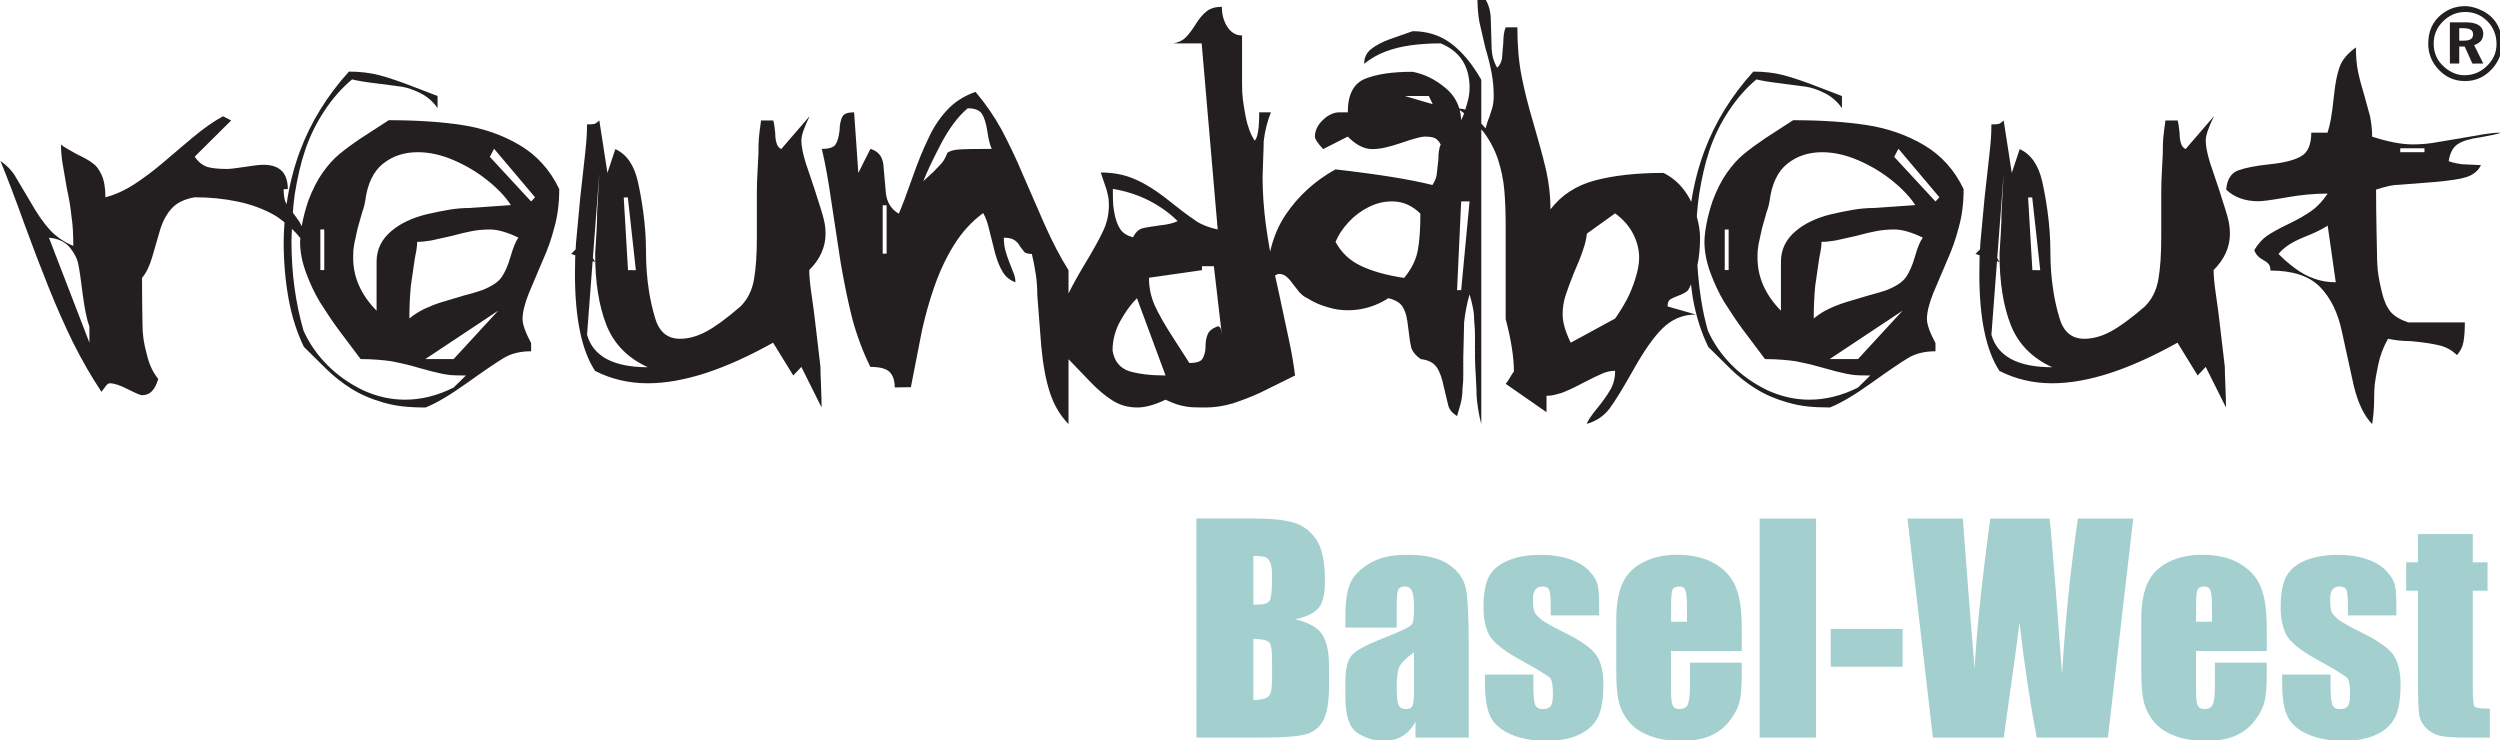
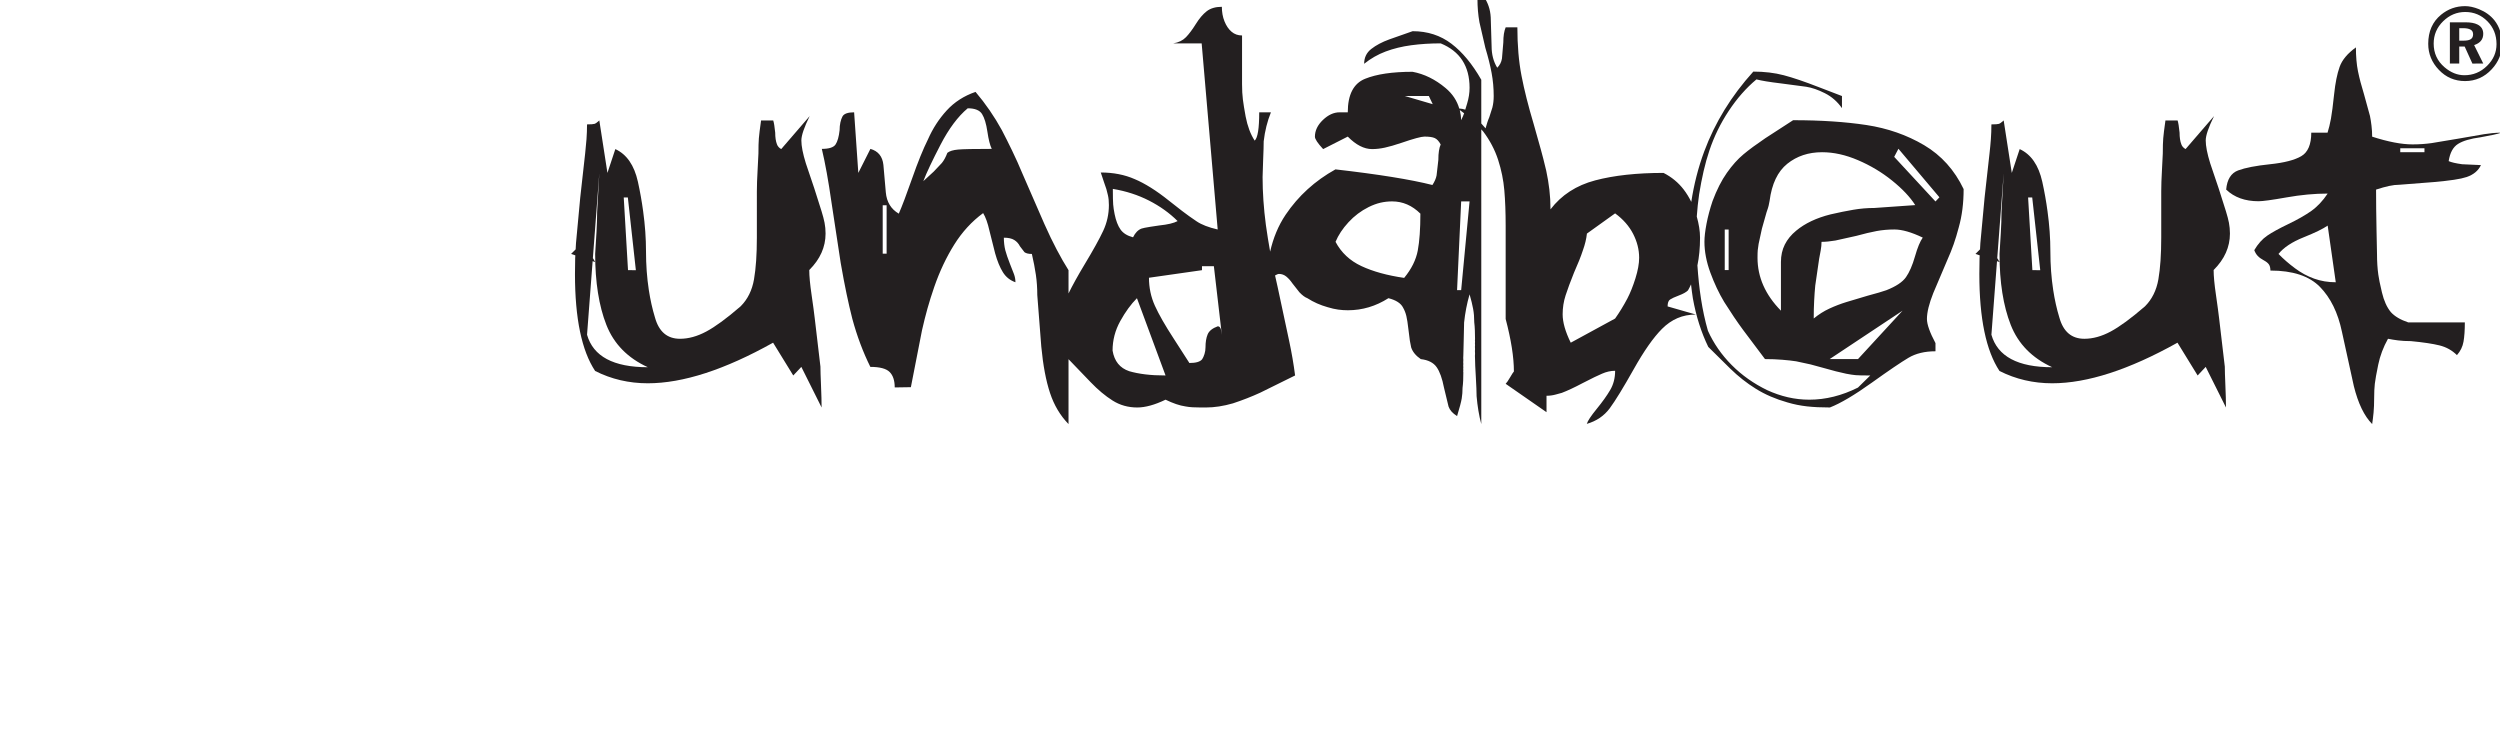
<svg xmlns="http://www.w3.org/2000/svg" xmlns:ns1="http://www.inkscape.org/namespaces/inkscape" xmlns:ns2="http://sodipodi.sourceforge.net/DTD/sodipodi-0.dtd" width="65.857mm" height="19.497mm" viewBox="0 0 65.857 19.497" version="1.1" id="svg983" ns1:version="1.4 (e7c3feb1, 2024-10-09)" ns2:docname="logo_rab_baselwest1.svg">
  <defs id="defs977">
    <clipPath clipPathUnits="userSpaceOnUse" id="clipPath18-9-9">
      <path d="M 0,0 H 283.465 V 141.732 H 0 Z" id="path16-9-0" />
    </clipPath>
  </defs>
  <ns2:namedview id="base" pagecolor="#ffffff" bordercolor="#666666" borderopacity="1.0" ns1:pageopacity="0.0" ns1:pageshadow="2" ns1:zoom="6.14683" ns1:cx="177.48986" ns1:cy="36.766919" ns1:document-units="mm" ns1:current-layer="layer1" ns1:document-rotation="0" showgrid="false" ns1:window-width="2544" ns1:window-height="1287" ns1:window-x="26" ns1:window-y="25" ns1:window-maximized="0" ns1:showpageshadow="2" ns1:pagecheckerboard="0" ns1:deskcolor="#d1d1d1" />
  <g ns1:label="Ebene 1" ns1:groupmode="layer" id="layer1" transform="translate(-62.321,-54.507)">
    <g id="g12-8-1" transform="matrix(0.353,0,0,-0.353,45.309,88.223)">
      <g id="g14-65-4" clip-path="url(#clipPath18-9-9)">
        <g id="g20-3-6" transform="translate(87.828,80.478)">
-           <path d="m 0,0 -3.081,3.329 0.316,0.605 3.058,-3.622 z m -1.532,-4.104 c -0.191,-0.665 -0.414,-1.18 -0.671,-1.545 -0.256,-0.366 -0.744,-0.69 -1.464,-0.973 -0.273,-0.099 -0.738,-0.235 -1.392,-0.409 l -1.588,-0.474 c -0.426,-0.131 -0.846,-0.292 -1.261,-0.484 -0.415,-0.191 -0.808,-0.438 -1.178,-0.743 0,0.468 0.01,0.909 0.031,1.323 0.022,0.413 0.049,0.789 0.081,1.127 l 0.292,2.01 c 0.033,0.163 0.07,0.364 0.114,0.605 0.043,0.239 0.064,0.457 0.064,0.653 0.295,0 0.639,0.033 1.032,0.099 l 1.557,0.346 c 0.601,0.165 1.109,0.286 1.524,0.362 0.415,0.077 0.857,0.116 1.327,0.116 0.568,0 1.273,-0.202 2.114,-0.605 -0.197,-0.273 -0.391,-0.742 -0.582,-1.408 m -4.252,-7.657 h -2.113 l 5.439,3.611 z m -0.002,-2.127 c -1.203,-0.603 -2.413,-0.904 -3.627,-0.904 -0.548,0 -1.082,0.061 -1.601,0.181 -0.52,0.12 -1.031,0.296 -1.534,0.526 -1.018,0.492 -1.905,1.118 -2.66,1.878 -0.755,0.761 -1.346,1.612 -1.772,2.554 -0.603,2.079 -0.903,4.295 -0.903,6.648 0,0.326 0.021,0.642 0.032,0.962 0.21,-0.212 0.426,-0.42 0.596,-0.66 l 0.034,0.035 c -0.008,-0.114 -0.022,-0.237 -0.022,-0.336 0,-0.732 0.147,-1.501 0.442,-2.305 0.295,-0.803 0.639,-1.534 1.032,-2.189 0.502,-0.798 0.971,-1.493 1.408,-2.083 l 1.637,-2.18 c 0.447,0 0.875,-0.018 1.285,-0.051 0.409,-0.032 0.755,-0.071 1.039,-0.115 0.437,-0.089 0.794,-0.166 1.072,-0.232 0.279,-0.066 0.581,-0.149 0.909,-0.247 0.731,-0.21 1.315,-0.359 1.752,-0.447 0.283,-0.056 0.518,-0.091 0.704,-0.107 0.186,-0.017 0.55,-0.025 1.097,-0.025 z m -9.942,11.797 h 0.291 V -5.12 h -0.291 z m 2.463,-1.544 c 0.012,0.126 0.033,0.282 0.066,0.469 l 0.246,1.135 0.344,1.218 c 0.088,0.251 0.139,0.416 0.155,0.493 0.017,0.076 0.041,0.197 0.074,0.362 0.164,1.271 0.604,2.196 1.319,2.771 0.716,0.575 1.582,0.864 2.599,0.864 0.863,0 1.756,-0.198 2.679,-0.593 0.923,-0.395 1.771,-0.902 2.541,-1.521 0.77,-0.62 1.347,-1.231 1.729,-1.834 l -3.049,-0.214 c -0.527,0 -1.05,-0.045 -1.566,-0.132 -0.516,-0.088 -1.081,-0.203 -1.697,-0.345 -1.055,-0.263 -1.912,-0.669 -2.571,-1.217 -0.374,-0.308 -0.657,-0.653 -0.849,-1.037 -0.193,-0.384 -0.288,-0.816 -0.288,-1.299 V -8.15 c -0.583,0.592 -1.02,1.217 -1.311,1.876 -0.291,0.657 -0.437,1.348 -0.437,2.072 0,0.251 0.006,0.441 0.016,0.567 m -19.698,-6.903 -3.021,7.835 c 0.708,-0.065 1.235,-0.319 1.584,-0.76 0.348,-0.442 0.554,-0.87 0.62,-1.284 0.033,-0.153 0.078,-0.431 0.138,-0.835 0.06,-0.404 0.123,-0.878 0.189,-1.422 0.141,-1.058 0.304,-1.838 0.49,-2.34 z M -0.847,4.201 c -1.286,0.761 -2.72,1.262 -4.301,1.503 -1.582,0.24 -3.408,0.361 -5.476,0.361 L -12.699,4.721 C -13.364,4.272 -13.909,3.87 -14.334,3.515 -14.759,3.16 -15.171,2.7 -15.567,2.138 -15.965,1.574 -16.322,0.871 -16.638,0.03 c -0.196,-0.591 -0.346,-1.157 -0.45,-1.697 -0.012,-0.064 -0.016,-0.114 -0.027,-0.175 -0.093,0.196 -0.224,0.41 -0.403,0.647 l -0.266,0.364 c 0.039,0.462 0.081,0.923 0.145,1.372 0.098,0.602 0.209,1.176 0.335,1.723 0.125,0.547 0.269,1.061 0.433,1.543 0.348,1.04 0.829,2.025 1.445,2.955 0.614,0.93 1.302,1.712 2.064,2.347 0.381,-0.1 0.99,-0.199 1.829,-0.299 l 1.888,-0.249 c 0.418,-0.067 0.882,-0.227 1.39,-0.482 0.508,-0.255 0.933,-0.626 1.275,-1.114 v 0.904 l -1.711,0.657 c -1.065,0.415 -1.942,0.714 -2.632,0.895 -0.69,0.18 -1.448,0.271 -2.273,0.271 -1.64,-1.813 -2.862,-3.801 -3.665,-5.964 -0.475,-1.279 -0.792,-2.589 -0.986,-3.924 l -0.024,0.033 c -0.131,0.219 -0.197,0.579 -0.197,1.081 h 0.311 c 0,1.213 -0.606,1.819 -1.819,1.819 -0.185,0 -0.415,-0.019 -0.688,-0.057 -0.273,-0.038 -0.519,-0.074 -0.737,-0.106 -0.655,-0.099 -1.087,-0.148 -1.294,-0.148 -0.612,0 -1.098,0.049 -1.459,0.148 -0.382,0.131 -0.699,0.387 -0.95,0.77 l 2.72,2.701 -0.607,0.312 c -0.678,-0.361 -1.455,-0.907 -2.33,-1.638 l -2.28,-1.933 c -0.635,-0.536 -1.302,-1.033 -2.002,-1.492 -0.7,-0.458 -1.421,-0.785 -2.165,-0.982 0,0.7 -0.096,1.256 -0.286,1.671 -0.191,0.416 -0.411,0.705 -0.661,0.869 -0.229,0.186 -0.621,0.41 -1.176,0.672 -0.272,0.153 -0.506,0.284 -0.702,0.393 -0.197,0.109 -0.359,0.219 -0.49,0.328 0,-0.405 0.033,-0.838 0.099,-1.296 l 0.327,-1.919 c 0.175,-0.788 0.295,-1.515 0.361,-2.181 0.088,-0.558 0.131,-1.28 0.131,-2.166 -0.721,0.306 -1.314,0.716 -1.778,1.23 -0.464,0.513 -0.953,1.224 -1.466,2.133 l -1.147,1.935 c -0.24,0.372 -0.59,0.722 -1.049,1.05 0.513,-1.247 1.107,-2.811 1.783,-4.691 0.61,-1.673 1.216,-3.256 1.816,-4.749 0.599,-1.493 1.21,-2.873 1.833,-4.142 0.664,-1.324 1.368,-2.542 2.11,-3.657 l 0.295,0.398 c 0.109,0.161 0.218,0.242 0.328,0.242 0.315,0 0.765,-0.148 1.35,-0.444 0.583,-0.297 0.935,-0.446 1.055,-0.446 0.294,0 0.536,0.096 0.728,0.288 0.191,0.191 0.352,0.499 0.483,0.923 -0.399,0.492 -0.68,1.091 -0.845,1.8 -0.123,0.447 -0.209,0.843 -0.258,1.185 -0.05,0.344 -0.075,0.728 -0.075,1.154 -0.008,0.49 -0.016,1.003 -0.023,1.537 -0.008,0.534 -0.012,1.155 -0.012,1.864 0.317,0.382 0.569,0.895 0.754,1.538 l 0.574,1.979 c 0.196,0.675 0.489,1.229 0.876,1.659 0.388,0.431 0.964,0.712 1.729,0.843 1.125,0 2.193,-0.106 3.204,-0.319 1.01,-0.213 1.917,-0.546 2.719,-0.999 0.288,-0.163 0.532,-0.357 0.778,-0.549 -0.035,-0.48 -0.063,-0.962 -0.063,-1.45 0,-1.485 0.12,-2.894 0.361,-4.227 0.24,-1.333 0.623,-2.539 1.149,-3.62 l 1.642,-1.621 c 0.59,-0.579 1.228,-1.082 1.912,-1.508 0.684,-0.426 1.468,-0.766 2.355,-1.017 0.482,-0.141 0.968,-0.239 1.461,-0.294 0.492,-0.054 1.062,-0.083 1.708,-0.083 0.798,0.315 1.837,0.931 3.117,1.846 1.281,0.916 2.194,1.536 2.742,1.862 0.547,0.325 1.22,0.488 2.019,0.488 v 0.608 c -0.426,0.799 -0.639,1.401 -0.639,1.806 0,0.493 0.16,1.139 0.478,1.938 l 1.023,2.414 c 0.198,0.438 0.363,0.846 0.494,1.224 0.133,0.377 0.259,0.796 0.38,1.256 0.242,0.854 0.363,1.807 0.363,2.858 C 1.42,2.348 0.438,3.44 -0.847,4.201" style="fill:#231f20;fill-opacity:1;fill-rule:nonzero;stroke:none" id="path22-9-7" />
-         </g>
+           </g>
        <g id="g24-1-6" transform="translate(92.001,70.533)">
          <path d="M 0,0 0.417,5.489 0.611,5.423 0.435,5.719 0.917,12.076 0.753,9.16 C 0.753,8.689 0.737,8.187 0.705,7.652 0.639,6.592 0.606,6.052 0.606,6.03 0.606,3.921 0.885,2.157 1.442,0.737 1.999,-0.683 3.031,-1.736 4.539,-2.425 1.972,-2.425 0.458,-1.616 0,0 M 3.045,10.243 3.643,4.817 3.057,4.82 2.738,10.245 Z M 17.46,-3.782 c -0.029,0.672 -0.043,1.137 -0.043,1.401 l -0.425,3.606 c -0.045,0.403 -0.125,0.993 -0.238,1.769 -0.114,0.776 -0.171,1.387 -0.171,1.835 0.811,0.808 1.217,1.715 1.217,2.72 0,0.284 -0.025,0.552 -0.074,0.803 -0.049,0.251 -0.124,0.535 -0.222,0.852 l -0.541,1.705 -0.635,1.884 c -0.224,0.721 -0.334,1.289 -0.334,1.705 0,0.371 0.206,0.977 0.62,1.818 L 14.49,13.854 c -0.16,0.089 -0.267,0.21 -0.32,0.365 -0.085,0.22 -0.128,0.508 -0.128,0.862 -0.043,0.441 -0.094,0.745 -0.148,0.911 H 12.987 C 12.898,15.37 12.844,14.925 12.822,14.658 12.8,14.39 12.79,14.01 12.79,13.52 c 0,-0.099 -0.02,-0.486 -0.059,-1.164 -0.039,-0.677 -0.058,-1.228 -0.058,-1.654 V 7.247 C 12.673,5.992 12.602,4.955 12.46,4.135 12.318,3.316 11.986,2.646 11.463,2.122 10.427,1.226 9.572,0.598 8.896,0.238 8.221,-0.123 7.566,-0.302 6.935,-0.302 5.986,-0.302 5.364,0.226 5.07,1.284 4.874,1.926 4.722,2.608 4.612,3.327 4.47,4.253 4.4,5.217 4.4,6.22 4.4,7.19 4.329,8.187 4.187,9.212 4.089,9.942 3.958,10.678 3.795,11.419 3.522,12.649 2.961,13.461 2.111,13.854 L 1.522,12.076 0.916,15.992 C 0.763,15.85 0.646,15.766 0.564,15.738 0.482,15.711 0.294,15.697 -0.001,15.697 c 0,-0.382 -0.014,-0.75 -0.04,-1.105 C -0.067,14.237 -0.1,13.886 -0.14,13.536 L -0.507,10.244 -0.825,6.833 C -0.837,6.682 -0.841,6.524 -0.85,6.371 L -1.191,6.03 -0.874,5.923 c -0.002,-0.077 -0.01,-0.15 -0.012,-0.227 -0.01,-0.388 -0.015,-0.778 -0.015,-1.17 0,-3.306 0.501,-5.716 1.506,-7.232 1.212,-0.612 2.521,-0.917 3.93,-0.917 2.62,0 5.736,1.01 9.349,3.03 l 1.505,-2.447 0.602,0.641 1.513,-3.03 c 0,0.426 -0.015,0.975 -0.044,1.647" style="fill:#231f20;fill-opacity:1;fill-rule:nonzero;stroke:none" id="path26-1-8" />
        </g>
        <g id="g28-6-0" transform="translate(191.098,76.374)">
          <path d="m 0,0 c -0.191,-0.666 -0.415,-1.181 -0.671,-1.545 -0.257,-0.367 -0.745,-0.69 -1.465,-0.974 -0.273,-0.098 -0.737,-0.234 -1.391,-0.408 l -1.588,-0.475 c -0.426,-0.131 -0.847,-0.292 -1.262,-0.483 -0.415,-0.191 -0.808,-0.439 -1.178,-0.744 0,0.468 0.01,0.91 0.032,1.324 0.022,0.413 0.048,0.789 0.081,1.127 l 0.292,2.01 c 0.032,0.163 0.069,0.364 0.113,0.604 0.043,0.239 0.064,0.457 0.064,0.654 0.295,0 0.64,0.033 1.033,0.099 l 1.556,0.346 c 0.602,0.165 1.11,0.286 1.525,0.362 0.415,0.077 0.857,0.116 1.327,0.116 0.567,0 1.272,-0.202 2.113,-0.606 C 0.385,1.134 0.19,0.666 0,0 m -4.252,-7.658 h -2.114 l 5.44,3.612 z M -8.865,1.924 C -9.238,1.617 -9.521,1.271 -9.713,0.888 -9.906,0.503 -10.002,0.071 -10.002,-0.411 v -3.635 c -0.582,0.591 -1.019,1.217 -1.311,1.875 -0.291,0.657 -0.437,1.348 -0.437,2.073 0,0.251 0.006,0.44 0.017,0.567 0.01,0.125 0.033,0.282 0.065,0.468 l 0.246,1.136 0.344,1.217 c 0.088,0.252 0.14,0.417 0.156,0.493 0.017,0.077 0.041,0.198 0.073,0.363 0.164,1.271 0.604,2.195 1.32,2.771 0.716,0.575 1.582,0.863 2.598,0.863 0.864,0 1.756,-0.197 2.679,-0.593 C -3.328,6.792 -2.48,6.286 -1.711,5.667 -0.94,5.047 -0.363,4.435 0.02,3.833 L -3.03,3.619 C -3.558,3.619 -4.08,3.574 -4.597,3.486 -5.112,3.399 -5.678,3.284 -6.293,3.142 -7.349,2.878 -8.206,2.473 -8.865,1.924 M -1.234,8.037 1.824,4.416 1.531,4.104 -1.55,7.433 Z M -20.86,-1.634 c -0.186,-0.59 -0.387,-1.092 -0.604,-1.507 -0.283,-0.536 -0.588,-1.033 -0.913,-1.491 l -3.311,-1.803 c -0.403,0.819 -0.604,1.524 -0.604,2.114 0,0.491 0.072,0.964 0.22,1.417 0.146,0.453 0.356,1.019 0.628,1.696 0.294,0.655 0.516,1.218 0.67,1.688 0.15,0.415 0.249,0.825 0.294,1.228 l 2.103,1.508 c 0.597,-0.437 1.046,-0.947 1.346,-1.532 0.298,-0.584 0.448,-1.177 0.448,-1.778 0,-0.437 -0.093,-0.95 -0.277,-1.54 m -13.005,-0.877 h -0.306 l 0.306,6.621 h 0.627 z m 0.221,13.194 c -0.056,-0.158 -0.13,-0.328 -0.228,-0.514 0,0.266 -0.037,0.516 -0.097,0.758 0.115,-0.077 0.217,-0.163 0.325,-0.244 M -37.104,0.44 c -0.132,-0.697 -0.47,-1.377 -1.015,-2.039 -1.266,0.184 -2.329,0.478 -3.191,0.881 -0.862,0.402 -1.505,1.006 -1.93,1.81 0.207,0.5 0.528,0.986 0.965,1.46 0.435,0.473 0.937,0.851 1.504,1.134 0.306,0.152 0.6,0.26 0.884,0.326 0.284,0.065 0.573,0.098 0.867,0.098 0.796,0 1.499,-0.305 2.112,-0.914 0,-1.141 -0.066,-2.061 -0.196,-2.756 m -14.684,-5.901 c -0.043,0.166 -0.123,0.25 -0.24,0.25 -0.397,-0.144 -0.649,-0.345 -0.756,-0.603 -0.108,-0.258 -0.16,-0.58 -0.16,-0.964 0,-0.177 -0.026,-0.344 -0.076,-0.504 -0.05,-0.16 -0.108,-0.289 -0.174,-0.387 -0.146,-0.188 -0.464,-0.281 -0.953,-0.281 l -1.181,1.837 c -0.633,0.972 -1.097,1.784 -1.392,2.434 -0.295,0.65 -0.443,1.347 -0.443,2.091 l 3.956,0.565 v 0.297 h 0.887 l 0.596,-5.126 z m -5.658,-3.337 c -0.442,0.055 -0.838,0.133 -1.187,0.235 -0.7,0.233 -1.115,0.747 -1.246,1.54 0,0.774 0.191,1.508 0.574,2.2 0.382,0.691 0.797,1.261 1.245,1.709 l 2.134,-5.767 c -0.571,0 -1.077,0.027 -1.52,0.083 m 0.291,12.965 c 0.819,-0.419 1.529,-0.928 2.13,-1.527 -0.284,-0.153 -0.743,-0.262 -1.376,-0.327 -0.099,-0.011 -0.317,-0.043 -0.656,-0.098 -0.339,-0.055 -0.557,-0.098 -0.655,-0.132 -0.263,-0.098 -0.476,-0.315 -0.64,-0.653 -0.425,0.11 -0.737,0.302 -0.933,0.58 -0.197,0.278 -0.344,0.662 -0.443,1.153 -0.054,0.272 -0.09,0.511 -0.106,0.718 -0.017,0.207 -0.025,0.594 -0.025,1.161 0.984,-0.164 1.884,-0.455 2.704,-0.875 M -71.4,7.979 c -0.375,-0.033 -0.645,-0.115 -0.808,-0.246 -0.12,-0.317 -0.256,-0.568 -0.408,-0.754 L -73.219,6.34 -74.003,5.619 c 0.238,0.623 0.668,1.531 1.289,2.728 0.62,1.195 1.295,2.099 2.025,2.71 0.532,0 0.888,-0.141 1.068,-0.426 0.18,-0.284 0.312,-0.722 0.4,-1.318 0.087,-0.595 0.196,-1.023 0.326,-1.285 -1.295,0 -2.13,-0.016 -2.505,-0.049 m -5.341,-7.772 h -0.292 v 3.612 h 0.292 z m 38.667,11.768 h 1.796 l 0.291,-0.612 z m 24.169,-12.992 h -0.291 v 3.029 h 0.291 z M 1.37,-2.724 2.395,-0.31 C 2.591,0.128 2.756,0.536 2.888,0.914 3.021,1.292 3.146,1.71 3.268,2.171 3.51,3.025 3.631,3.977 3.631,5.028 2.951,6.451 1.97,7.543 0.684,8.305 c -1.287,0.76 -2.72,1.261 -4.301,1.503 -1.582,0.24 -3.407,0.361 -5.476,0.361 L -11.168,8.824 C -11.832,8.375 -12.378,7.973 -12.803,7.618 -13.228,7.263 -13.64,6.804 -14.036,6.241 -14.434,5.678 -14.791,4.975 -15.105,4.134 -15.304,3.543 -15.453,2.977 -15.557,2.436 -15.66,1.895 -15.711,1.449 -15.711,1.1 c 0,-0.733 0.147,-1.501 0.441,-2.305 0.295,-0.804 0.639,-1.534 1.033,-2.19 0.502,-0.798 0.97,-1.492 1.407,-2.082 l 1.638,-2.181 c 0.447,0 0.875,-0.017 1.284,-0.05 0.41,-0.033 0.756,-0.072 1.04,-0.116 0.436,-0.09 0.793,-0.166 1.072,-0.231 0.278,-0.068 0.58,-0.151 0.908,-0.247 0.732,-0.21 1.316,-0.361 1.752,-0.448 0.283,-0.055 0.519,-0.09 0.704,-0.107 0.186,-0.018 0.551,-0.024 1.097,-0.024 l -0.919,-0.904 c -1.204,-0.602 -2.413,-0.903 -3.628,-0.903 -0.548,0 -1.081,0.061 -1.601,0.181 -0.52,0.12 -1.032,0.296 -1.534,0.525 -1.017,0.492 -1.904,1.118 -2.66,1.88 -0.756,0.76 -1.346,1.611 -1.772,2.552 -0.447,1.544 -0.672,3.188 -0.786,4.883 0.126,0.614 0.196,1.297 0.196,2.068 0,0.504 -0.092,1.033 -0.244,1.577 0.041,0.565 0.097,1.121 0.176,1.667 0.097,0.601 0.209,1.175 0.334,1.723 0.127,0.547 0.269,1.061 0.433,1.543 0.348,1.039 0.829,2.024 1.444,2.954 0.616,0.93 1.303,1.713 2.066,2.348 0.38,-0.1 0.99,-0.199 1.828,-0.299 l 1.888,-0.25 c 0.419,-0.066 0.884,-0.226 1.39,-0.481 0.508,-0.255 0.933,-0.627 1.276,-1.115 v 0.904 l -1.712,0.657 c -1.065,0.415 -1.942,0.714 -2.632,0.895 -0.688,0.181 -1.447,0.271 -2.272,0.271 -1.641,-1.813 -2.863,-3.801 -3.665,-5.963 -0.456,-1.226 -0.767,-2.48 -0.964,-3.758 -0.161,0.325 -0.348,0.636 -0.569,0.924 -0.399,0.519 -0.9,0.931 -1.501,1.237 -1.995,0 -3.695,-0.186 -5.1,-0.557 -1.408,-0.372 -2.519,-1.093 -3.336,-2.163 0,0.513 -0.029,1.005 -0.084,1.474 -0.056,0.47 -0.133,0.94 -0.234,1.409 -0.156,0.656 -0.289,1.18 -0.4,1.573 -0.157,0.579 -0.334,1.213 -0.534,1.901 -0.402,1.344 -0.706,2.548 -0.911,3.613 -0.206,1.065 -0.309,2.269 -0.309,3.613 h -0.874 c -0.059,-0.142 -0.101,-0.306 -0.132,-0.492 -0.028,-0.185 -0.043,-0.398 -0.043,-0.639 l -0.101,-1.196 c -0.045,-0.273 -0.163,-0.502 -0.352,-0.688 -0.281,0.457 -0.421,0.991 -0.421,1.602 l -0.058,1.912 c 0,0.327 -0.035,0.621 -0.105,0.883 -0.07,0.261 -0.169,0.5 -0.298,0.719 h -0.594 c 0,-0.589 0.048,-1.161 0.147,-1.718 l 0.442,-1.914 c 0.207,-0.687 0.364,-1.312 0.467,-1.874 0.104,-0.561 0.156,-1.136 0.156,-1.725 0,-0.306 -0.033,-0.589 -0.098,-0.851 l -0.23,-0.721 C -31.83,10.244 -31.883,10.104 -31.921,9.979 -31.959,9.853 -32,9.714 -32.044,9.561 l -0.32,0.362 v 3.264 c -0.666,1.168 -1.407,2.065 -2.227,2.688 -0.819,0.623 -1.785,0.936 -2.897,0.936 L -39.225,16.2 c -0.546,-0.199 -0.995,-0.437 -1.35,-0.716 -0.356,-0.278 -0.53,-0.647 -0.53,-1.106 0.488,0.393 1.023,0.699 1.606,0.918 0.582,0.218 1.219,0.374 1.909,0.467 0.692,0.092 1.423,0.139 2.196,0.139 1.437,-0.588 2.156,-1.693 2.156,-3.315 0,-0.382 -0.061,-0.771 -0.181,-1.168 -0.058,-0.194 -0.102,-0.346 -0.14,-0.463 -0.138,0.05 -0.292,0.072 -0.449,0.084 -0.168,0.578 -0.498,1.092 -1.019,1.528 -0.77,0.646 -1.592,1.05 -2.466,1.213 -1.507,0 -2.69,-0.175 -3.547,-0.524 -0.856,-0.348 -1.287,-1.182 -1.287,-2.5 h -0.612 c -0.432,0 -0.846,-0.19 -1.244,-0.57 -0.397,-0.381 -0.596,-0.796 -0.596,-1.248 0,-0.176 0.204,-0.485 0.614,-0.926 l 1.838,0.932 c 0.61,-0.621 1.216,-0.932 1.815,-0.932 0.305,0 0.624,0.036 0.956,0.109 0.332,0.072 0.744,0.191 1.236,0.357 0.904,0.311 1.476,0.466 1.716,0.466 0.349,0 0.605,-0.037 0.769,-0.111 0.162,-0.074 0.311,-0.232 0.441,-0.477 -0.058,-0.131 -0.102,-0.291 -0.13,-0.478 -0.03,-0.186 -0.044,-0.411 -0.044,-0.674 L -35.7,6.05 c -0.043,-0.229 -0.147,-0.467 -0.311,-0.717 -1.615,0.41 -4.027,0.798 -7.235,1.166 -1.527,-0.848 -2.767,-1.975 -3.716,-3.381 -0.556,-0.824 -0.929,-1.75 -1.159,-2.757 -0.115,0.647 -0.222,1.308 -0.317,1.987 -0.164,1.245 -0.246,2.437 -0.246,3.573 0,0.219 0.014,0.645 0.041,1.279 0.027,0.633 0.041,1.098 0.041,1.393 0.09,0.776 0.27,1.497 0.54,2.164 h -0.874 c 0,-1.202 -0.112,-1.906 -0.338,-2.113 -0.309,0.469 -0.534,1.07 -0.676,1.802 -0.095,0.513 -0.163,0.936 -0.205,1.269 -0.042,0.334 -0.062,0.713 -0.062,1.139 v 1.573 2.065 c -0.306,0 -0.568,0.093 -0.786,0.281 -0.219,0.187 -0.393,0.445 -0.524,0.771 -0.131,0.326 -0.197,0.688 -0.197,1.087 -0.469,0 -0.846,-0.111 -1.13,-0.331 -0.284,-0.221 -0.554,-0.538 -0.811,-0.952 -0.257,-0.413 -0.502,-0.742 -0.736,-0.984 -0.235,-0.242 -0.55,-0.397 -0.943,-0.462 h 2.113 l 1.196,-13.889 c -0.675,0.154 -1.201,0.357 -1.576,0.61 -0.376,0.252 -0.733,0.508 -1.071,0.766 -0.338,0.258 -0.665,0.513 -0.98,0.766 -0.48,0.385 -0.935,0.712 -1.365,0.981 -0.431,0.269 -0.831,0.481 -1.201,0.635 -0.751,0.33 -1.595,0.495 -2.532,0.495 l 0.246,-0.739 c 0.087,-0.24 0.144,-0.407 0.172,-0.5 0.027,-0.093 0.066,-0.244 0.114,-0.452 0.05,-0.207 0.074,-0.453 0.074,-0.737 0,-0.678 -0.142,-1.321 -0.426,-1.928 -0.284,-0.607 -0.743,-1.436 -1.376,-2.485 -0.532,-0.883 -0.918,-1.589 -1.211,-2.185 v 1.736 c -0.284,0.448 -0.575,0.957 -0.875,1.526 -0.301,0.568 -0.609,1.207 -0.925,1.918 l -1.637,3.758 c -0.24,0.579 -0.497,1.151 -0.77,1.714 -0.272,0.563 -0.528,1.074 -0.768,1.534 -0.557,1.017 -1.212,1.968 -1.964,2.855 -0.862,-0.297 -1.58,-0.759 -2.152,-1.385 -0.574,-0.626 -1.04,-1.346 -1.399,-2.159 -0.361,-0.725 -0.753,-1.692 -1.178,-2.904 -0.426,-1.213 -0.758,-2.093 -0.998,-2.639 -0.582,0.339 -0.904,0.868 -0.969,1.59 l -0.18,2.048 c -0.067,0.633 -0.39,1.032 -0.969,1.196 l -0.903,-1.793 -0.313,4.522 c -0.47,0 -0.76,-0.105 -0.87,-0.312 -0.065,-0.121 -0.117,-0.27 -0.155,-0.445 -0.038,-0.175 -0.058,-0.367 -0.058,-0.575 -0.054,-0.493 -0.155,-0.85 -0.303,-1.069 -0.147,-0.219 -0.489,-0.328 -1.024,-0.328 0.252,-1.058 0.492,-2.388 0.721,-3.99 l 0.689,-4.529 c 0.152,-0.872 0.297,-1.635 0.434,-2.289 0.136,-0.654 0.281,-1.281 0.434,-1.88 0.349,-1.287 0.798,-2.48 1.343,-3.581 0.71,0 1.191,-0.13 1.442,-0.384 0.252,-0.254 0.377,-0.638 0.377,-1.149 l 1.205,0.019 0.831,4.248 c 0.131,0.579 0.267,1.12 0.408,1.624 0.14,0.502 0.309,1.038 0.505,1.607 0.401,1.159 0.898,2.212 1.49,3.158 0.592,0.946 1.311,1.731 2.159,2.354 0.184,-0.297 0.341,-0.736 0.472,-1.319 l 0.423,-1.682 c 0.163,-0.583 0.356,-1.053 0.579,-1.41 0.222,-0.358 0.534,-0.608 0.937,-0.75 0,0.207 -0.037,0.409 -0.109,0.606 l -0.308,0.787 c -0.073,0.185 -0.14,0.368 -0.202,0.549 -0.062,0.18 -0.107,0.33 -0.138,0.45 -0.073,0.295 -0.108,0.606 -0.108,0.934 0.335,0 0.593,-0.057 0.777,-0.172 0.184,-0.115 0.324,-0.271 0.423,-0.468 l 0.339,-0.442 c 0.118,-0.088 0.302,-0.132 0.552,-0.132 0.129,-0.557 0.229,-1.077 0.299,-1.558 0.07,-0.482 0.105,-0.984 0.105,-1.509 l 0.298,-3.838 c 0.132,-1.4 0.35,-2.557 0.653,-3.47 0.302,-0.913 0.763,-1.687 1.38,-2.32 v 4.843 l 1.653,-1.719 c 0.546,-0.569 1.093,-1.026 1.639,-1.37 0.546,-0.344 1.158,-0.516 1.835,-0.516 0.601,0 1.305,0.193 2.114,0.582 0.557,-0.272 1.054,-0.441 1.491,-0.504 0.164,-0.031 0.338,-0.052 0.524,-0.062 0.186,-0.012 0.388,-0.016 0.606,-0.016 h 0.18 0.213 c 0.634,0 1.306,0.103 2.016,0.309 0.721,0.238 1.398,0.503 2.032,0.794 l 2.605,1.286 c -0.109,0.851 -0.257,1.71 -0.442,2.573 l -0.869,4.065 c -0.071,0.301 -0.124,0.554 -0.185,0.825 0.109,0.059 0.214,0.115 0.29,0.115 0.208,0 0.395,-0.068 0.559,-0.204 0.164,-0.137 0.312,-0.304 0.444,-0.499 l 0.526,-0.668 c 0.218,-0.229 0.416,-0.375 0.592,-0.44 0.46,-0.295 0.965,-0.519 1.513,-0.672 0.285,-0.087 0.548,-0.147 0.789,-0.18 0.24,-0.033 0.481,-0.049 0.724,-0.049 1.074,0 2.082,0.3 3.024,0.901 0.565,-0.143 0.93,-0.379 1.094,-0.708 0.108,-0.188 0.189,-0.396 0.244,-0.626 0.055,-0.232 0.103,-0.545 0.147,-0.94 0.043,-0.395 0.081,-0.695 0.114,-0.898 0.033,-0.203 0.065,-0.371 0.098,-0.502 0.109,-0.33 0.348,-0.621 0.718,-0.873 0.555,-0.065 0.949,-0.265 1.183,-0.601 0.234,-0.334 0.416,-0.843 0.547,-1.524 l 0.342,-1.417 c 0.098,-0.275 0.31,-0.51 0.636,-0.708 0.191,0.623 0.305,1.062 0.347,1.315 0.041,0.251 0.061,0.513 0.061,0.788 0.023,0.175 0.038,0.358 0.047,0.55 0.007,0.191 0.012,0.391 0.012,0.599 -0.011,0.044 -0.011,0.104 0,0.182 -0.011,0.043 -0.011,0.114 0,0.213 -0.011,0.055 -0.011,0.137 0,0.246 -0.011,0.065 -0.011,0.164 0,0.296 -0.011,0.077 -0.011,0.191 0,0.346 0,0.196 0.009,0.584 0.029,1.165 0.019,0.581 0.029,1.008 0.029,1.282 0.074,0.712 0.209,1.413 0.408,2.103 0.121,-0.416 0.209,-0.778 0.265,-1.084 0.056,-0.306 0.084,-0.639 0.084,-1 0.023,-0.187 0.038,-0.39 0.046,-0.608 0.008,-0.218 0.013,-0.438 0.013,-0.656 -0.011,-0.044 -0.011,-0.11 0,-0.197 -0.011,-0.055 -0.011,-0.137 0,-0.246 -0.011,-0.065 -0.011,-0.165 0,-0.296 -0.011,-0.076 -0.011,-0.191 0,-0.343 -0.011,-0.089 -0.011,-0.226 0,-0.411 0,-0.231 0.018,-0.674 0.059,-1.332 0.037,-0.655 0.057,-1.13 0.057,-1.425 0.064,-0.755 0.18,-1.451 0.35,-2.084 V 9.484 c 0.041,-0.051 0.096,-0.094 0.135,-0.147 0.501,-0.662 0.875,-1.37 1.121,-2.125 0.244,-0.754 0.399,-1.514 0.464,-2.28 0.066,-0.765 0.099,-1.646 0.099,-2.64 v -6.956 c 0.409,-1.553 0.615,-2.86 0.615,-3.92 -0.045,-0.044 -0.139,-0.19 -0.283,-0.436 -0.142,-0.246 -0.255,-0.407 -0.332,-0.483 l 3.049,-2.118 v 1.225 c 0.228,0 0.457,0.029 0.686,0.092 0.23,0.061 0.383,0.103 0.459,0.126 0.414,0.157 0.927,0.397 1.538,0.72 0.697,0.361 1.182,0.595 1.456,0.708 0.327,0.145 0.653,0.218 0.981,0.218 0,-0.54 -0.123,-1.018 -0.369,-1.436 -0.245,-0.419 -0.581,-0.889 -1.008,-1.411 -0.426,-0.523 -0.672,-0.894 -0.737,-1.115 0.72,0.208 1.291,0.596 1.712,1.162 0.42,0.57 1.014,1.54 1.785,2.91 0.769,1.371 1.476,2.379 2.12,3.023 0.35,0.35 0.731,0.615 1.146,0.795 0.415,0.18 0.874,0.27 1.377,0.27 l -2.11,0.606 c 0,0.263 0.062,0.435 0.189,0.517 0.125,0.082 0.344,0.183 0.661,0.303 0.317,0.12 0.54,0.245 0.671,0.377 0.086,0.135 0.153,0.296 0.227,0.448 0.046,-0.349 0.077,-0.707 0.138,-1.045 0.24,-1.333 0.624,-2.539 1.149,-3.621 l 1.642,-1.622 c 0.591,-0.578 1.227,-1.081 1.913,-1.506 0.682,-0.426 1.468,-0.765 2.354,-1.016 0.482,-0.143 0.969,-0.24 1.461,-0.295 0.493,-0.055 1.062,-0.082 1.708,-0.082 0.798,0.312 1.838,0.93 3.118,1.845 1.28,0.916 2.194,1.536 2.742,1.861 0.547,0.325 1.219,0.488 2.018,0.488 v 0.609 c -0.426,0.799 -0.638,1.401 -0.638,1.805 0,0.493 0.159,1.139 0.477,1.938" style="fill:#231f20;fill-opacity:1;fill-rule:nonzero;stroke:none" id="path30-4-8" />
        </g>
        <g id="g32-6-7" transform="translate(196.803,70.533)">
          <path d="M 0,0 0.417,5.489 0.611,5.423 0.435,5.719 0.917,12.076 0.753,9.16 C 0.753,8.689 0.737,8.187 0.704,7.652 0.639,6.592 0.605,6.052 0.605,6.03 0.605,3.921 0.885,2.157 1.441,0.737 1.999,-0.683 3.031,-1.736 4.538,-2.425 1.972,-2.425 0.458,-1.616 0,0 M 3.045,10.243 3.643,4.817 3.057,4.82 2.738,10.245 Z M 17.726,8.352 c -0.049,0.251 -0.124,0.535 -0.222,0.852 l -0.541,1.705 -0.636,1.884 c -0.223,0.721 -0.334,1.289 -0.334,1.705 0,0.371 0.207,0.977 0.621,1.818 l -2.125,-2.462 c -0.16,0.089 -0.266,0.21 -0.319,0.365 -0.085,0.22 -0.128,0.508 -0.128,0.862 -0.044,0.441 -0.094,0.745 -0.148,0.911 H 12.987 C 12.898,15.37 12.844,14.925 12.822,14.658 12.8,14.39 12.789,14.01 12.789,13.52 c 0,-0.099 -0.019,-0.486 -0.059,-1.164 -0.039,-0.677 -0.057,-1.228 -0.057,-1.654 V 7.247 C 12.673,5.992 12.602,4.955 12.46,4.135 12.317,3.316 11.985,2.646 11.463,2.122 10.427,1.226 9.571,0.598 8.896,0.238 8.221,-0.123 7.566,-0.302 6.935,-0.302 5.985,-0.302 5.364,0.226 5.07,1.284 4.873,1.926 4.722,2.608 4.612,3.327 4.47,4.253 4.4,5.217 4.4,6.22 4.4,7.19 4.329,8.187 4.187,9.212 4.089,9.942 3.959,10.678 3.795,11.419 3.521,12.649 2.961,13.461 2.11,13.854 L 1.521,12.076 0.915,15.992 C 0.763,15.85 0.646,15.766 0.564,15.738 0.482,15.711 0.294,15.697 -0.001,15.697 c 0,-0.382 -0.014,-0.75 -0.04,-1.105 -0.026,-0.355 -0.06,-0.706 -0.1,-1.056 L -0.508,10.244 -0.825,6.833 C -0.838,6.682 -0.841,6.524 -0.85,6.372 L -1.191,6.03 -0.874,5.923 c -0.003,-0.077 -0.01,-0.15 -0.012,-0.227 -0.01,-0.388 -0.015,-0.778 -0.015,-1.17 0,-3.306 0.501,-5.716 1.505,-7.232 1.212,-0.612 2.523,-0.917 3.931,-0.917 2.619,0 5.736,1.01 9.35,3.03 l 1.504,-2.447 0.602,0.641 1.513,-3.03 c 0,0.426 -0.015,0.975 -0.044,1.647 -0.029,0.672 -0.043,1.137 -0.043,1.401 l -0.425,3.606 c -0.046,0.403 -0.126,0.993 -0.238,1.769 -0.114,0.776 -0.171,1.387 -0.171,1.835 0.811,0.808 1.217,1.715 1.217,2.72 0,0.284 -0.026,0.552 -0.074,0.803" style="fill:#231f20;fill-opacity:1;fill-rule:nonzero;stroke:none" id="path34-0-0" />
        </g>
        <path d="m 229.119,84.155 h -1.806 v 0.292 h 1.806 z m -8.235,-9.435 c -0.502,0.18 -0.981,0.439 -1.433,0.778 -0.453,0.338 -0.862,0.693 -1.225,1.065 0.387,0.48 1.009,0.893 1.867,1.237 0.857,0.344 1.459,0.636 1.803,0.877 l 0.604,-4.228 c -0.574,0 -1.113,0.09 -1.616,0.271 m 12.407,10.545 c 0.756,0.131 1.276,0.247 1.562,0.346 -0.23,0 -0.448,-0.011 -0.655,-0.032 -0.208,-0.022 -0.414,-0.048 -0.622,-0.079 l -1.93,-0.334 -1.996,-0.333 c -0.459,-0.064 -0.933,-0.096 -1.423,-0.096 -0.819,0 -1.822,0.193 -3.011,0.577 0,0.274 -0.016,0.548 -0.049,0.822 -0.033,0.275 -0.071,0.516 -0.114,0.724 l -0.443,1.612 c -0.197,0.636 -0.347,1.209 -0.451,1.719 -0.103,0.51 -0.155,1.105 -0.155,1.785 -0.625,-0.45 -1.03,-0.935 -1.216,-1.456 -0.185,-0.52 -0.322,-1.198 -0.409,-2.03 -0.088,-0.834 -0.168,-1.445 -0.238,-1.835 -0.072,-0.39 -0.157,-0.737 -0.254,-1.044 h -1.215 c 0,-0.878 -0.249,-1.463 -0.746,-1.753 -0.498,-0.291 -1.275,-0.491 -2.33,-0.601 -1.057,-0.11 -1.85,-0.264 -2.38,-0.461 -0.53,-0.198 -0.828,-0.675 -0.894,-1.432 0.603,-0.579 1.407,-0.869 2.415,-0.869 0.317,0 1.012,0.095 2.086,0.286 1.073,0.191 2.098,0.286 3.073,0.286 -0.364,-0.546 -0.773,-0.98 -1.229,-1.302 -0.457,-0.322 -1.026,-0.646 -1.708,-0.973 -0.682,-0.327 -1.207,-0.616 -1.575,-0.867 -0.368,-0.251 -0.69,-0.611 -0.965,-1.081 0.064,-0.175 0.151,-0.318 0.261,-0.433 0.108,-0.115 0.255,-0.221 0.439,-0.32 0.184,-0.098 0.315,-0.201 0.391,-0.31 0.075,-0.109 0.113,-0.262 0.113,-0.459 1.669,0 2.901,-0.407 3.698,-1.22 0.795,-0.813 1.342,-1.928 1.639,-3.346 l 0.889,-4.059 c 0.319,-1.287 0.774,-2.231 1.367,-2.831 0.04,0.263 0.075,0.548 0.105,0.855 0.029,0.306 0.044,0.669 0.044,1.086 0,0.428 0.017,0.784 0.05,1.069 0.032,0.285 0.117,0.759 0.254,1.423 0.136,0.662 0.379,1.306 0.728,1.932 0.241,-0.048 0.495,-0.089 0.763,-0.123 0.268,-0.034 0.581,-0.052 0.942,-0.052 0.918,-0.087 1.63,-0.194 2.138,-0.319 0.508,-0.126 0.943,-0.368 1.303,-0.727 0.262,0.297 0.426,0.631 0.491,1.007 0.066,0.374 0.099,0.853 0.099,1.437 h -4.228 c -0.579,0.195 -1.01,0.451 -1.295,0.767 -0.295,0.357 -0.515,0.846 -0.663,1.465 -0.147,0.62 -0.237,1.06 -0.27,1.321 -0.066,0.467 -0.099,0.983 -0.099,1.549 0,0.011 -0.012,0.586 -0.035,1.727 -0.023,1.141 -0.035,2.168 -0.035,3.081 0.369,0.12 0.693,0.211 0.971,0.271 0.277,0.06 0.541,0.091 0.791,0.091 l 2.53,0.198 c 0.619,0.054 1.128,0.112 1.527,0.172 0.399,0.06 0.713,0.129 0.943,0.206 0.512,0.175 0.868,0.472 1.064,0.889 l -1.409,0.065 c -0.47,0.066 -0.803,0.143 -0.999,0.232 0.097,0.625 0.33,1.052 0.698,1.283 0.366,0.23 0.923,0.395 1.667,0.494" style="fill:#231f20;fill-opacity:1;fill-rule:nonzero;stroke:none" id="path36-3-11" />
        <g id="g38-6-23" transform="translate(230.513,93.927)">
          <path d="M 0,0 C 0.471,0.461 1.021,0.691 1.65,0.691 2.296,0.691 2.847,0.461 3.302,0 3.756,-0.46 3.984,-1.03 3.984,-1.708 3.984,-2.328 3.747,-2.869 3.273,-3.333 2.8,-3.796 2.238,-4.028 1.588,-4.028 c -0.525,0 -1.019,0.199 -1.484,0.596 -0.54,0.461 -0.81,1.049 -0.81,1.764 0,0.651 0.235,1.208 0.706,1.668 m 1.635,-4.464 c 0.782,0 1.444,0.293 1.988,0.879 0.513,0.549 0.769,1.183 0.769,1.901 0,0.692 -0.188,1.275 -0.562,1.751 -0.291,0.364 -0.68,0.644 -1.165,0.839 -0.37,0.148 -0.714,0.222 -1.03,0.222 -0.671,0 -1.267,-0.213 -1.79,-0.641 -0.639,-0.524 -0.958,-1.247 -0.958,-2.171 0,-0.739 0.264,-1.388 0.796,-1.945 0.53,-0.557 1.181,-0.835 1.952,-0.835" style="fill:#231f20;fill-opacity:1;fill-rule:nonzero;stroke:none" id="path40-6-2" />
        </g>
        <g id="g42-3-3" transform="translate(231.715,93.41)">
          <path d="M 0,0 H 0.294 C 0.521,0 0.702,-0.034 0.835,-0.103 0.968,-0.171 1.034,-0.29 1.034,-0.458 1.034,-0.643 0.963,-0.771 0.819,-0.845 0.708,-0.903 0.533,-0.932 0.294,-0.932 H 0 Z m 0,-1.369 0.405,-0.002 0.577,-1.272 0.809,0.007 -0.68,1.374 c 0.453,0.148 0.681,0.429 0.68,0.842 0,0.322 -0.145,0.555 -0.436,0.698 C 1.14,0.384 0.851,0.437 0.486,0.437 H -0.699 V -2.636 H 0 Z" style="fill:#231f20;fill-opacity:1;fill-rule:nonzero;stroke:none" id="path44-92-8" />
        </g>
      </g>
    </g>
-     <path style="font-size:7.301px;line-height:1.25;font-family:Impact;-inkscape-font-specification:'Impact, Normal';fill:#a3d0cf;stroke-width:0.183" d="m 93.837,68.165 h 1.497 q 0.709,0 1.073,0.111 0.367,0.111 0.592,0.449 0.225,0.335 0.225,1.084 0,0.506 -0.16,0.706 -0.157,0.2 -0.624,0.307 0.521,0.118 0.706,0.392 0.185,0.271 0.185,0.834 v 0.535 q 0,0.585 -0.135,0.866 -0.132,0.282 -0.424,0.385 -0.292,0.103 -1.198,0.103 h -1.736 z m 1.501,0.988 v 1.283 q 0.096,-0.004 0.15,-0.004 0.221,0 0.282,-0.107 0.061,-0.111 0.061,-0.624 0,-0.271 -0.05,-0.378 -0.05,-0.111 -0.132,-0.139 -0.078,-0.029 -0.31,-0.032 z m 0,2.182 v 1.615 q 0.317,-0.011 0.403,-0.1 0.089,-0.089 0.089,-0.439 V 71.873 q 0,-0.371 -0.078,-0.449 -0.078,-0.078 -0.414,-0.089 z m 3.776,-0.296 h -1.351 v -0.317 q 0,-0.549 0.125,-0.845 0.128,-0.299 0.51,-0.528 0.381,-0.228 0.991,-0.228 0.731,0 1.102,0.26 0.371,0.257 0.446,0.635 0.075,0.374 0.075,1.547 v 2.374 H 99.609 V 73.516 q -0.132,0.253 -0.342,0.381 -0.207,0.125 -0.496,0.125 -0.378,0 -0.695,-0.21 -0.314,-0.214 -0.314,-0.931 v -0.389 q 0,-0.531 0.168,-0.724 0.168,-0.193 0.831,-0.449 0.709,-0.278 0.759,-0.374 0.05,-0.096 0.05,-0.392 0,-0.371 -0.057,-0.481 -0.053,-0.114 -0.182,-0.114 -0.146,0 -0.182,0.096 -0.036,0.093 -0.036,0.488 z m 0.456,0.649 q -0.346,0.253 -0.403,0.424 -0.053,0.171 -0.053,0.492 0,0.367 0.046,0.474 0.05,0.107 0.193,0.107 0.135,0 0.175,-0.082 0.043,-0.086 0.043,-0.442 z m 4.877,-0.97 h -1.276 v -0.257 q 0,-0.328 -0.039,-0.414 -0.036,-0.089 -0.185,-0.089 -0.121,0 -0.182,0.082 -0.061,0.078 -0.061,0.239 0,0.217 0.029,0.321 0.032,0.1 0.182,0.221 0.153,0.121 0.624,0.353 0.627,0.307 0.824,0.578 0.196,0.271 0.196,0.788 0,0.578 -0.15,0.873 -0.15,0.292 -0.503,0.453 -0.349,0.157 -0.845,0.157 -0.549,0 -0.941,-0.171 -0.389,-0.171 -0.535,-0.463 -0.146,-0.292 -0.146,-0.884 v -0.228 h 1.276 v 0.299 q 0,0.381 0.046,0.496 0.05,0.114 0.193,0.114 0.153,0 0.214,-0.075 0.061,-0.078 0.061,-0.324 0,-0.339 -0.078,-0.424 -0.082,-0.086 -0.838,-0.506 -0.635,-0.357 -0.774,-0.645 -0.139,-0.292 -0.139,-0.692 0,-0.567 0.15,-0.834 0.15,-0.271 0.506,-0.417 0.36,-0.146 0.834,-0.146 0.471,0 0.799,0.121 0.332,0.118 0.506,0.314 0.178,0.196 0.214,0.364 0.039,0.168 0.039,0.524 z m 3.758,0.938 h -1.865 v 1.023 q 0,0.321 0.046,0.414 0.046,0.093 0.178,0.093 0.164,0 0.217,-0.121 0.057,-0.125 0.057,-0.478 v -0.624 h 1.365 v 0.349 q 0,0.439 -0.057,0.674 -0.053,0.235 -0.257,0.503 -0.203,0.267 -0.517,0.403 -0.31,0.132 -0.781,0.132 -0.456,0 -0.806,-0.132 -0.349,-0.132 -0.545,-0.36 -0.193,-0.232 -0.267,-0.506 -0.075,-0.278 -0.075,-0.806 v -1.38 q 0,-0.62 0.168,-0.977 0.168,-0.36 0.549,-0.549 0.381,-0.193 0.877,-0.193 0.606,0 0.998,0.232 0.396,0.228 0.553,0.61 0.16,0.378 0.16,1.066 z m -1.444,-0.77 V 70.539 q 0,-0.367 -0.039,-0.474 -0.039,-0.107 -0.16,-0.107 -0.15,0 -0.185,0.093 -0.036,0.089 -0.036,0.488 v 0.346 z m 3.398,-2.72 v 5.772 H 108.675 v -5.772 z m 2.282,2.909 v 0.995 h -1.893 v -0.995 z m 6.075,-2.909 -0.667,5.772 h -1.875 q -0.257,-1.33 -0.453,-3.023 -0.089,0.724 -0.417,3.023 h -1.865 l -0.67,-5.772 h 1.458 l 0.153,2.014 0.157,1.943 q 0.082,-1.508 0.414,-3.957 h 1.562 q 0.032,0.253 0.164,1.904 l 0.164,2.193 q 0.125,-2.093 0.417,-4.096 z m 3.519,3.49 h -1.865 v 1.023 q 0,0.321 0.046,0.414 0.046,0.093 0.178,0.093 0.164,0 0.217,-0.121 0.057,-0.125 0.057,-0.478 v -0.624 h 1.365 v 0.349 q 0,0.439 -0.057,0.674 -0.053,0.235 -0.257,0.503 -0.203,0.267 -0.517,0.403 -0.31,0.132 -0.781,0.132 -0.456,0 -0.806,-0.132 -0.349,-0.132 -0.545,-0.36 -0.193,-0.232 -0.267,-0.506 -0.075,-0.278 -0.075,-0.806 v -1.38 q 0,-0.62 0.168,-0.977 0.168,-0.36 0.549,-0.549 0.381,-0.193 0.877,-0.193 0.606,0 0.998,0.232 0.396,0.228 0.553,0.61 0.16,0.378 0.16,1.066 z m -1.444,-0.77 V 70.539 q 0,-0.367 -0.039,-0.474 -0.039,-0.107 -0.16,-0.107 -0.15,0 -0.185,0.093 -0.036,0.089 -0.036,0.488 v 0.346 z m 4.856,-0.168 h -1.276 v -0.257 q 0,-0.328 -0.039,-0.414 -0.036,-0.089 -0.185,-0.089 -0.121,0 -0.182,0.082 -0.061,0.078 -0.061,0.239 0,0.217 0.029,0.321 0.032,0.1 0.182,0.221 0.153,0.121 0.624,0.353 0.627,0.307 0.824,0.578 0.196,0.271 0.196,0.788 0,0.578 -0.15,0.873 -0.15,0.292 -0.503,0.453 -0.349,0.157 -0.845,0.157 -0.549,0 -0.941,-0.171 -0.389,-0.171 -0.535,-0.463 -0.146,-0.292 -0.146,-0.884 v -0.228 h 1.276 v 0.299 q 0,0.381 0.046,0.496 0.05,0.114 0.193,0.114 0.153,0 0.214,-0.075 0.061,-0.078 0.061,-0.324 0,-0.339 -0.078,-0.424 -0.082,-0.086 -0.838,-0.506 -0.635,-0.357 -0.774,-0.645 -0.139,-0.292 -0.139,-0.692 0,-0.567 0.15,-0.834 0.15,-0.271 0.506,-0.417 0.36,-0.146 0.834,-0.146 0.471,0 0.799,0.121 0.332,0.118 0.506,0.314 0.178,0.196 0.214,0.364 0.039,0.168 0.039,0.524 z m 2.014,-2.143 v 0.745 h 0.389 v 0.749 h -0.389 v 2.531 q 0,0.467 0.046,0.521 0.05,0.053 0.403,0.053 v 0.763 h -0.581 q -0.492,0 -0.702,-0.039 -0.21,-0.043 -0.371,-0.189 -0.16,-0.15 -0.2,-0.339 -0.039,-0.193 -0.039,-0.898 v -2.403 h -0.31 v -0.749 h 0.31 v -0.745 z" id="text1508-0-3" aria-label="Basel-West" />
  </g>
</svg>